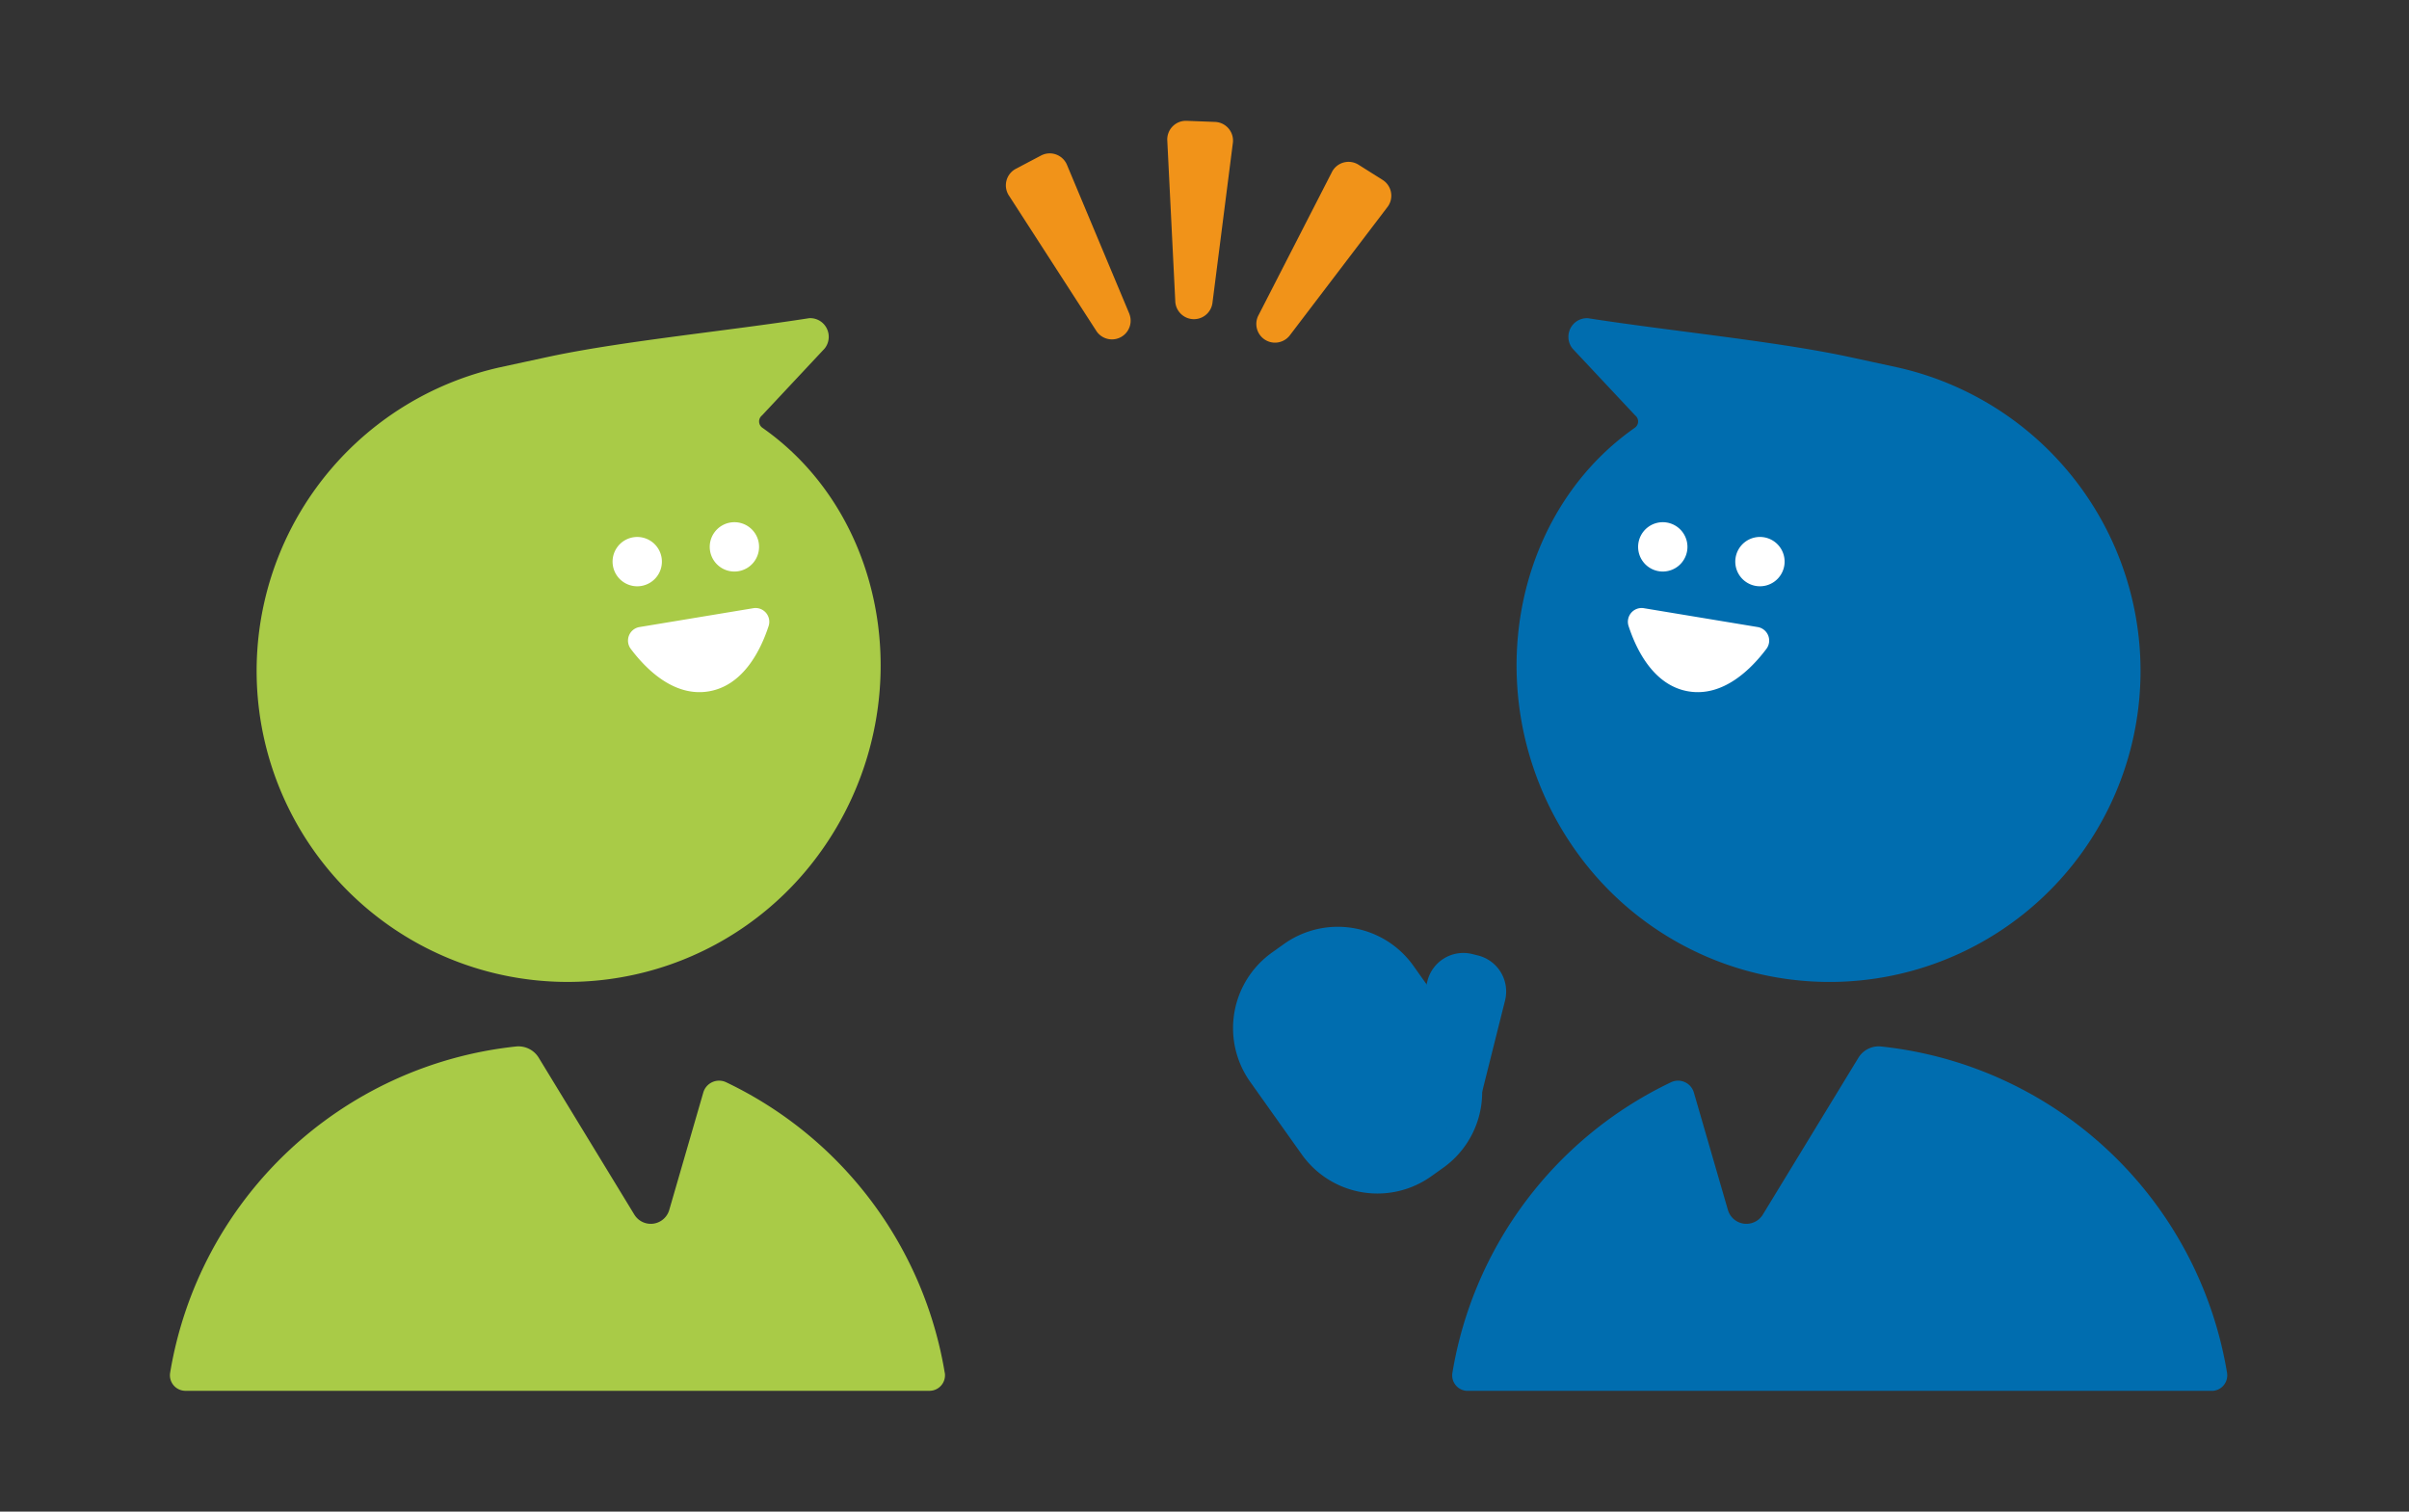
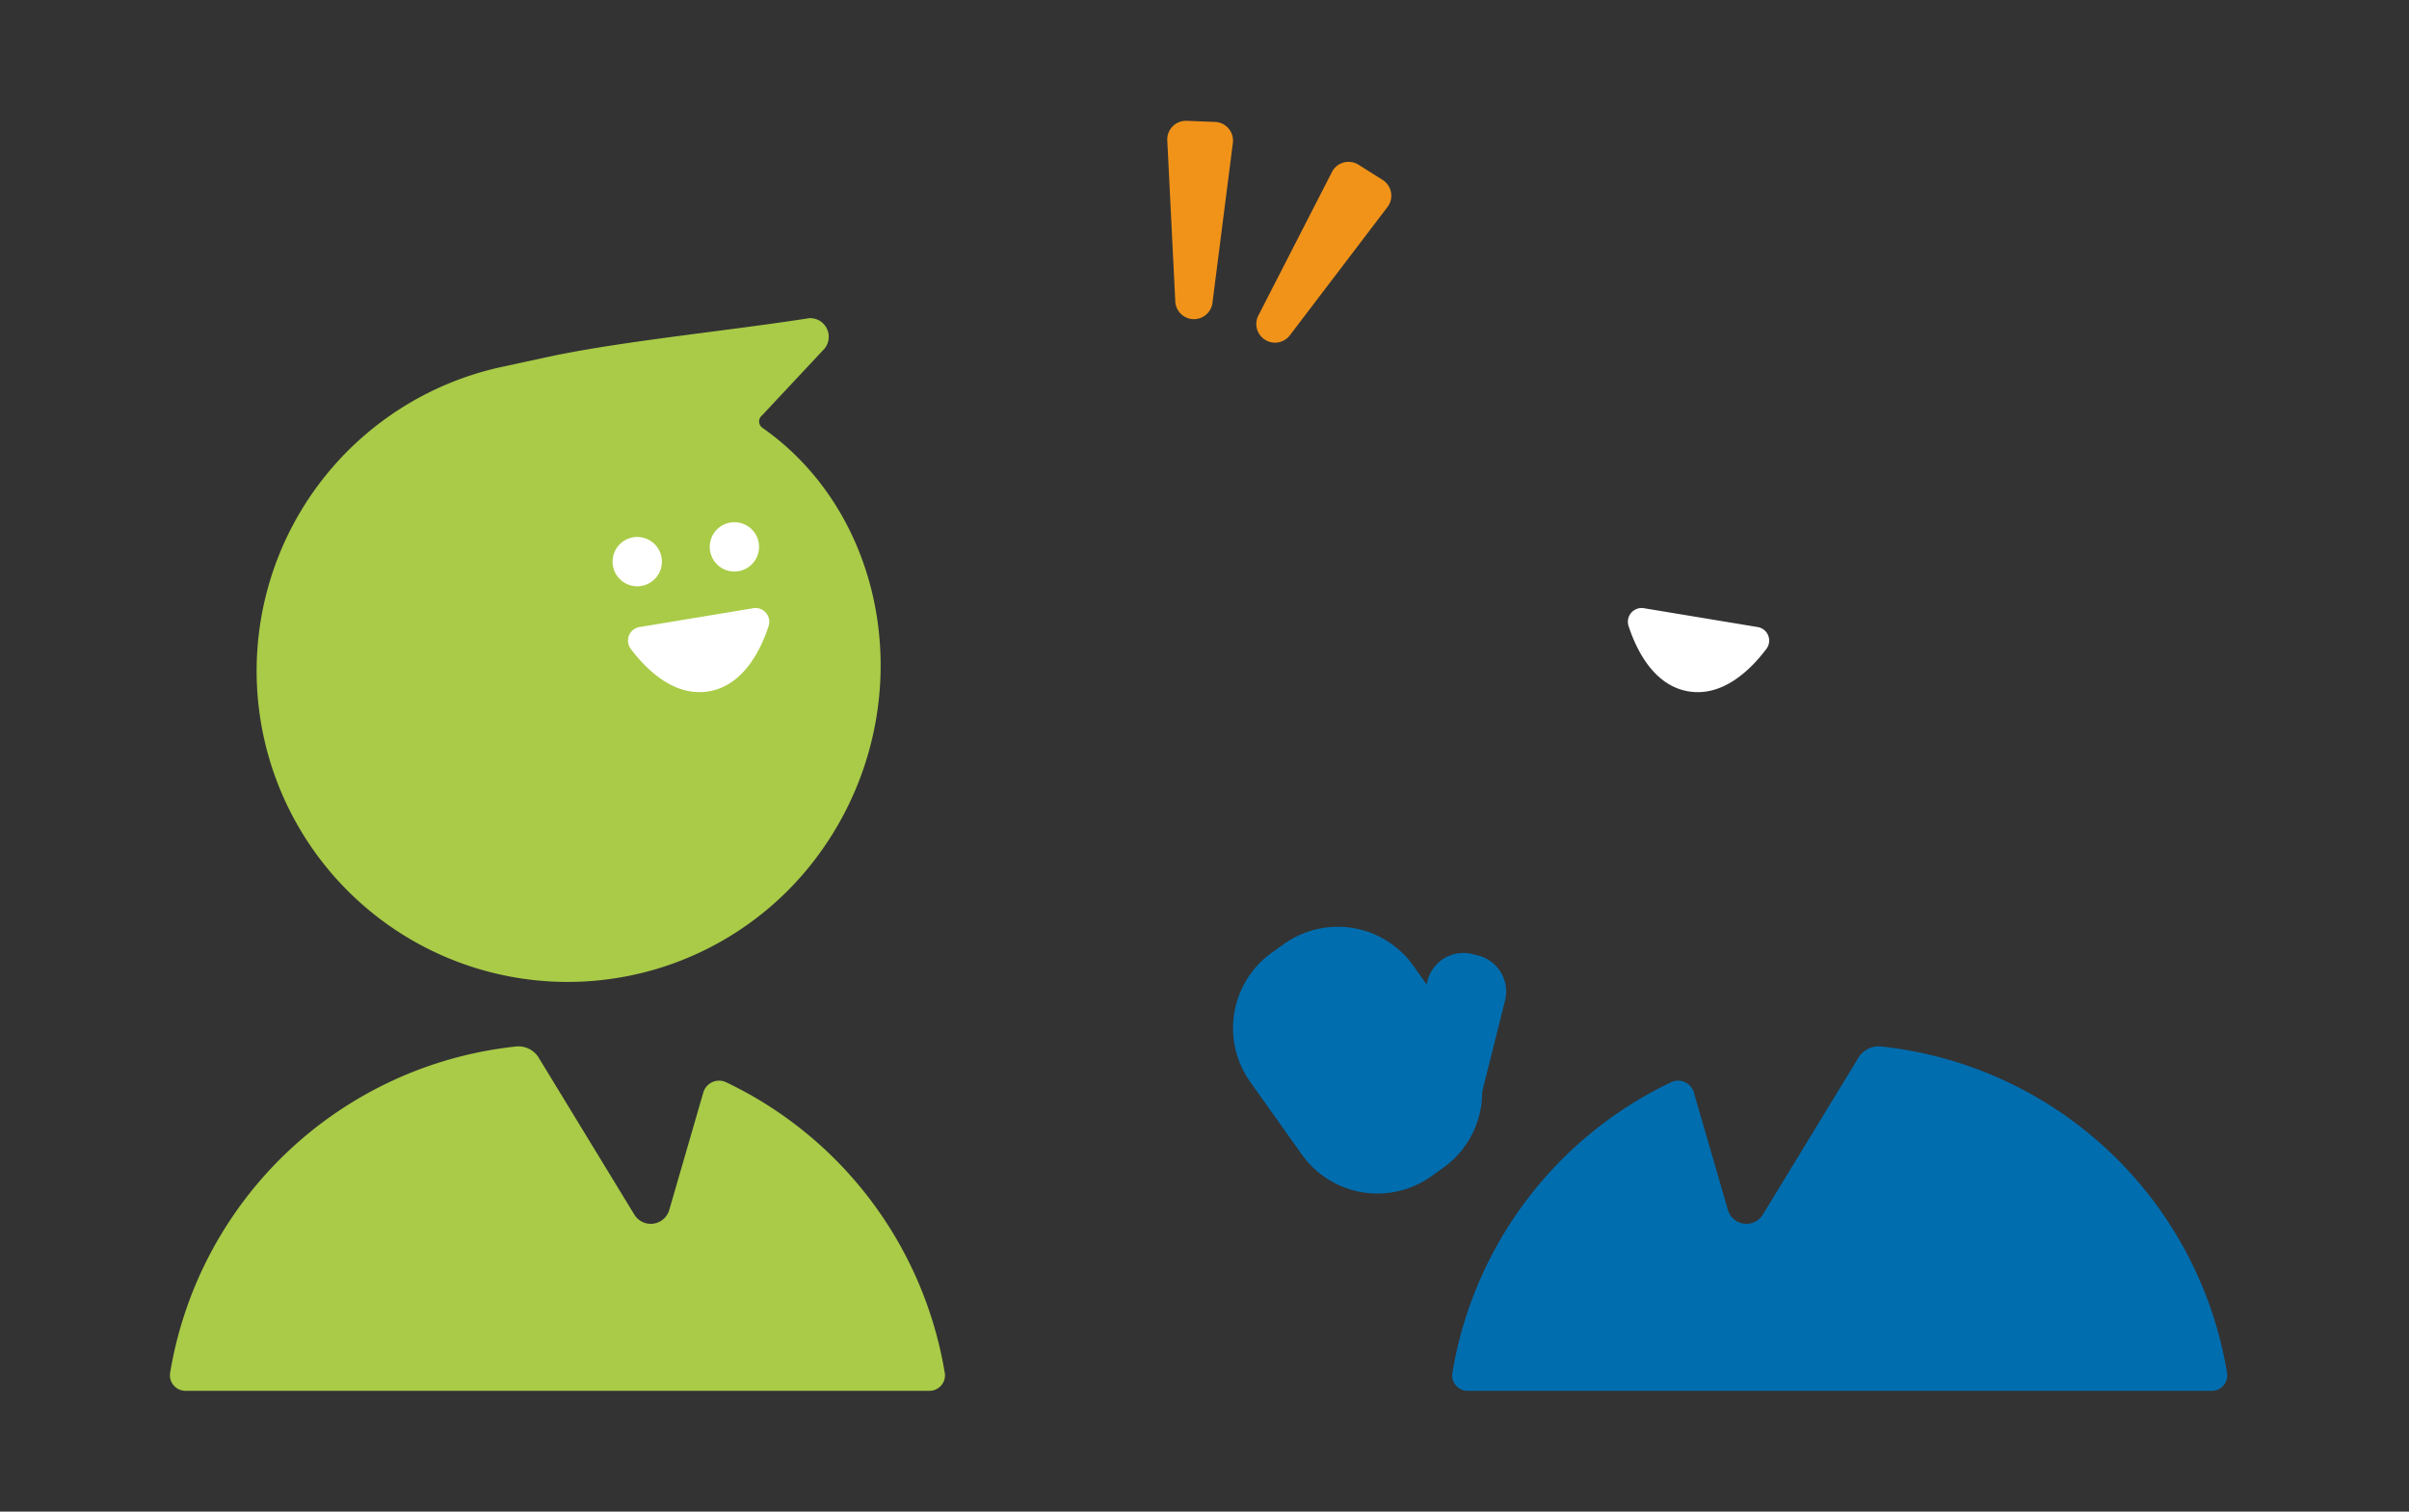
<svg xmlns="http://www.w3.org/2000/svg" id="グループ_11222" width="282" height="176.941" viewBox="0 0 282 176.941">
  <rect x="0" y="0" width="282" height="176.941" fill="#333333" stroke="none" />
  <defs>
    <clipPath id="clip-path">
      <path id="長方形_23747" fill="none" d="M0 0h240.833v148.654H0z" />
    </clipPath>
  </defs>
  <g id="グループ_10704" transform="translate(19.892 14.143)">
    <g id="グループ_10704-2" clip-path="url(#clip-path)">
      <path id="パス_46285" d="M90.7 156.232a46.009 46.009 0 00-25.583-34 1.925 1.925 0 00-2.681 1.2l-3.985 13.744a2.253 2.253 0 01-4.087.545l-11.2-18.376a2.779 2.779 0 00-2.677-1.3A45.964 45.964 0 00.025 156.228a1.819 1.819 0 001.79 2.118h87.1a1.818 1.818 0 001.791-2.114" transform="translate(0 -9.691)" fill="#a9cb47" />
      <path id="パス_46286" d="M84.1 66.332c.151-10.907-4.5-21.466-13.23-27.9q-.307-.226-.617-.444a.9.9 0 01-.039-1.436l7.186-7.677a2.087 2.087 0 00.2-.226 2.195 2.195 0 00-.465-3.068 2.171 2.171 0 00-1.391-.415c-9.513 1.486-21.528 2.644-30.1 4.432-.29.06-6.052 1.307-6.052 1.307a36.408 36.408 0 1037.185 57.14A37.454 37.454 0 0084.1 66.332" transform="translate(-.906 -2.066)" fill="#a9cb47" />
      <path id="パス_46287" d="M62.194 55.519a2.887 2.887 0 11-3.288-2.419 2.887 2.887 0 013.288 2.421" transform="translate(-4.636 -4.357)" fill="#fff" />
      <path id="パス_46288" d="M74.585 53.639a2.887 2.887 0 11-3.285-2.421 2.886 2.886 0 013.287 2.421" transform="translate(-5.653 -4.203)" fill="#fff" />
      <path id="パス_46289" d="M66.425 63.253l-6.7 1.11a1.608 1.608 0 00-.975 2.555c1.757 2.336 5.027 5.644 9.106 4.969s6.109-4.86 7.02-7.638a1.609 1.609 0 00-1.747-2.106z" transform="translate(-4.797 -5.101)" fill="#fff" />
      <path id="パス_46290" d="M163.559 156.232a46.009 46.009 0 0125.583-34 1.925 1.925 0 012.681 1.2l3.985 13.744a2.253 2.253 0 004.087.545l11.2-18.376a2.779 2.779 0 012.677-1.3 45.964 45.964 0 0140.465 38.191 1.819 1.819 0 01-1.79 2.118h-87.1a1.818 1.818 0 01-1.791-2.114" transform="translate(-13.429 -9.691)" fill="#006daf" />
-       <path id="パス_46291" d="M171.745 66.332c-.151-10.907 4.5-21.466 13.23-27.9q.307-.226.617-.444a.9.9 0 00.039-1.436l-7.193-7.674a2.082 2.082 0 01-.2-.226 2.195 2.195 0 01.465-3.068 2.171 2.171 0 011.391-.415c9.513 1.486 21.528 2.644 30.1 4.432.29.06 6.052 1.307 6.052 1.307a36.408 36.408 0 11-37.181 57.144 37.454 37.454 0 01-7.319-21.713" transform="translate(-14.103 -2.066)" fill="#006daf" />
-       <path id="パス_46292" d="M199.668 55.519a2.887 2.887 0 103.287-2.421 2.886 2.886 0 00-3.287 2.421" transform="translate(-16.393 -4.357)" fill="#fff" />
-       <path id="パス_46293" d="M187.276 53.639a2.887 2.887 0 103.287-2.421 2.886 2.886 0 00-3.287 2.421" transform="translate(-15.375 -4.203)" fill="#fff" />
      <path id="パス_46294" d="M194.474 63.253l6.7 1.11a1.608 1.608 0 01.975 2.555c-1.757 2.336-5.027 5.644-9.106 4.969s-6.109-4.86-7.02-7.638a1.609 1.609 0 011.747-2.106z" transform="translate(-15.269 -5.101)" fill="#fff" />
      <path id="パス_46295" d="M152.445 129.487l-1.4 1a10.861 10.861 0 01-15.144-2.564l-6.04-8.5a10.86 10.86 0 012.564-15.143l1.4-1a10.86 10.86 0 0115.144 2.564l6.04 8.5a10.861 10.861 0 01-2.564 15.144" transform="translate(-3.404 -6.933)" fill="#006daf" />
      <path id="パス_46296" d="M153.28 124.95l-.666-.167a4.341 4.341 0 01-3.156-5.266l2.912-11.62a4.34 4.34 0 015.266-3.156l.666.167a4.342 4.342 0 013.157 5.266l-2.912 11.62a4.34 4.34 0 01-5.266 3.156" transform="translate(-5.168 -7.208)" fill="#006daf" />
-       <path id="パス_46297" d="M121.08 22.963l-7.289-17.4a2.187 2.187 0 00-3.065-1.16l-2.945 1.552A2.187 2.187 0 00107 9.138l10.234 15.849a2.187 2.187 0 003.84-2.024" transform="translate(-8.754 -.341)" fill="#f19319" />
      <path id="パス_46298" d="M128.136 21.214L127.2 2.371A2.186 2.186 0 01129.462 0l3.326.128a2.188 2.188 0 012.074 2.538l-2.388 18.714a2.187 2.187 0 01-4.338-.167" transform="translate(-10.444)" fill="#f19319" />
      <path id="パス_46299" d="M138.758 23.276l8.609-16.788a2.187 2.187 0 013.146-.92l2.816 1.774a2.187 2.187 0 01.528 3.235L142.431 25.59a2.187 2.187 0 01-3.673-2.314" transform="translate(-11.375 -.429)" fill="#f19319" />
    </g>
  </g>
  <path id="長方形_23749" fill="none" d="M0 0h282v176.941H0z" />
</svg>